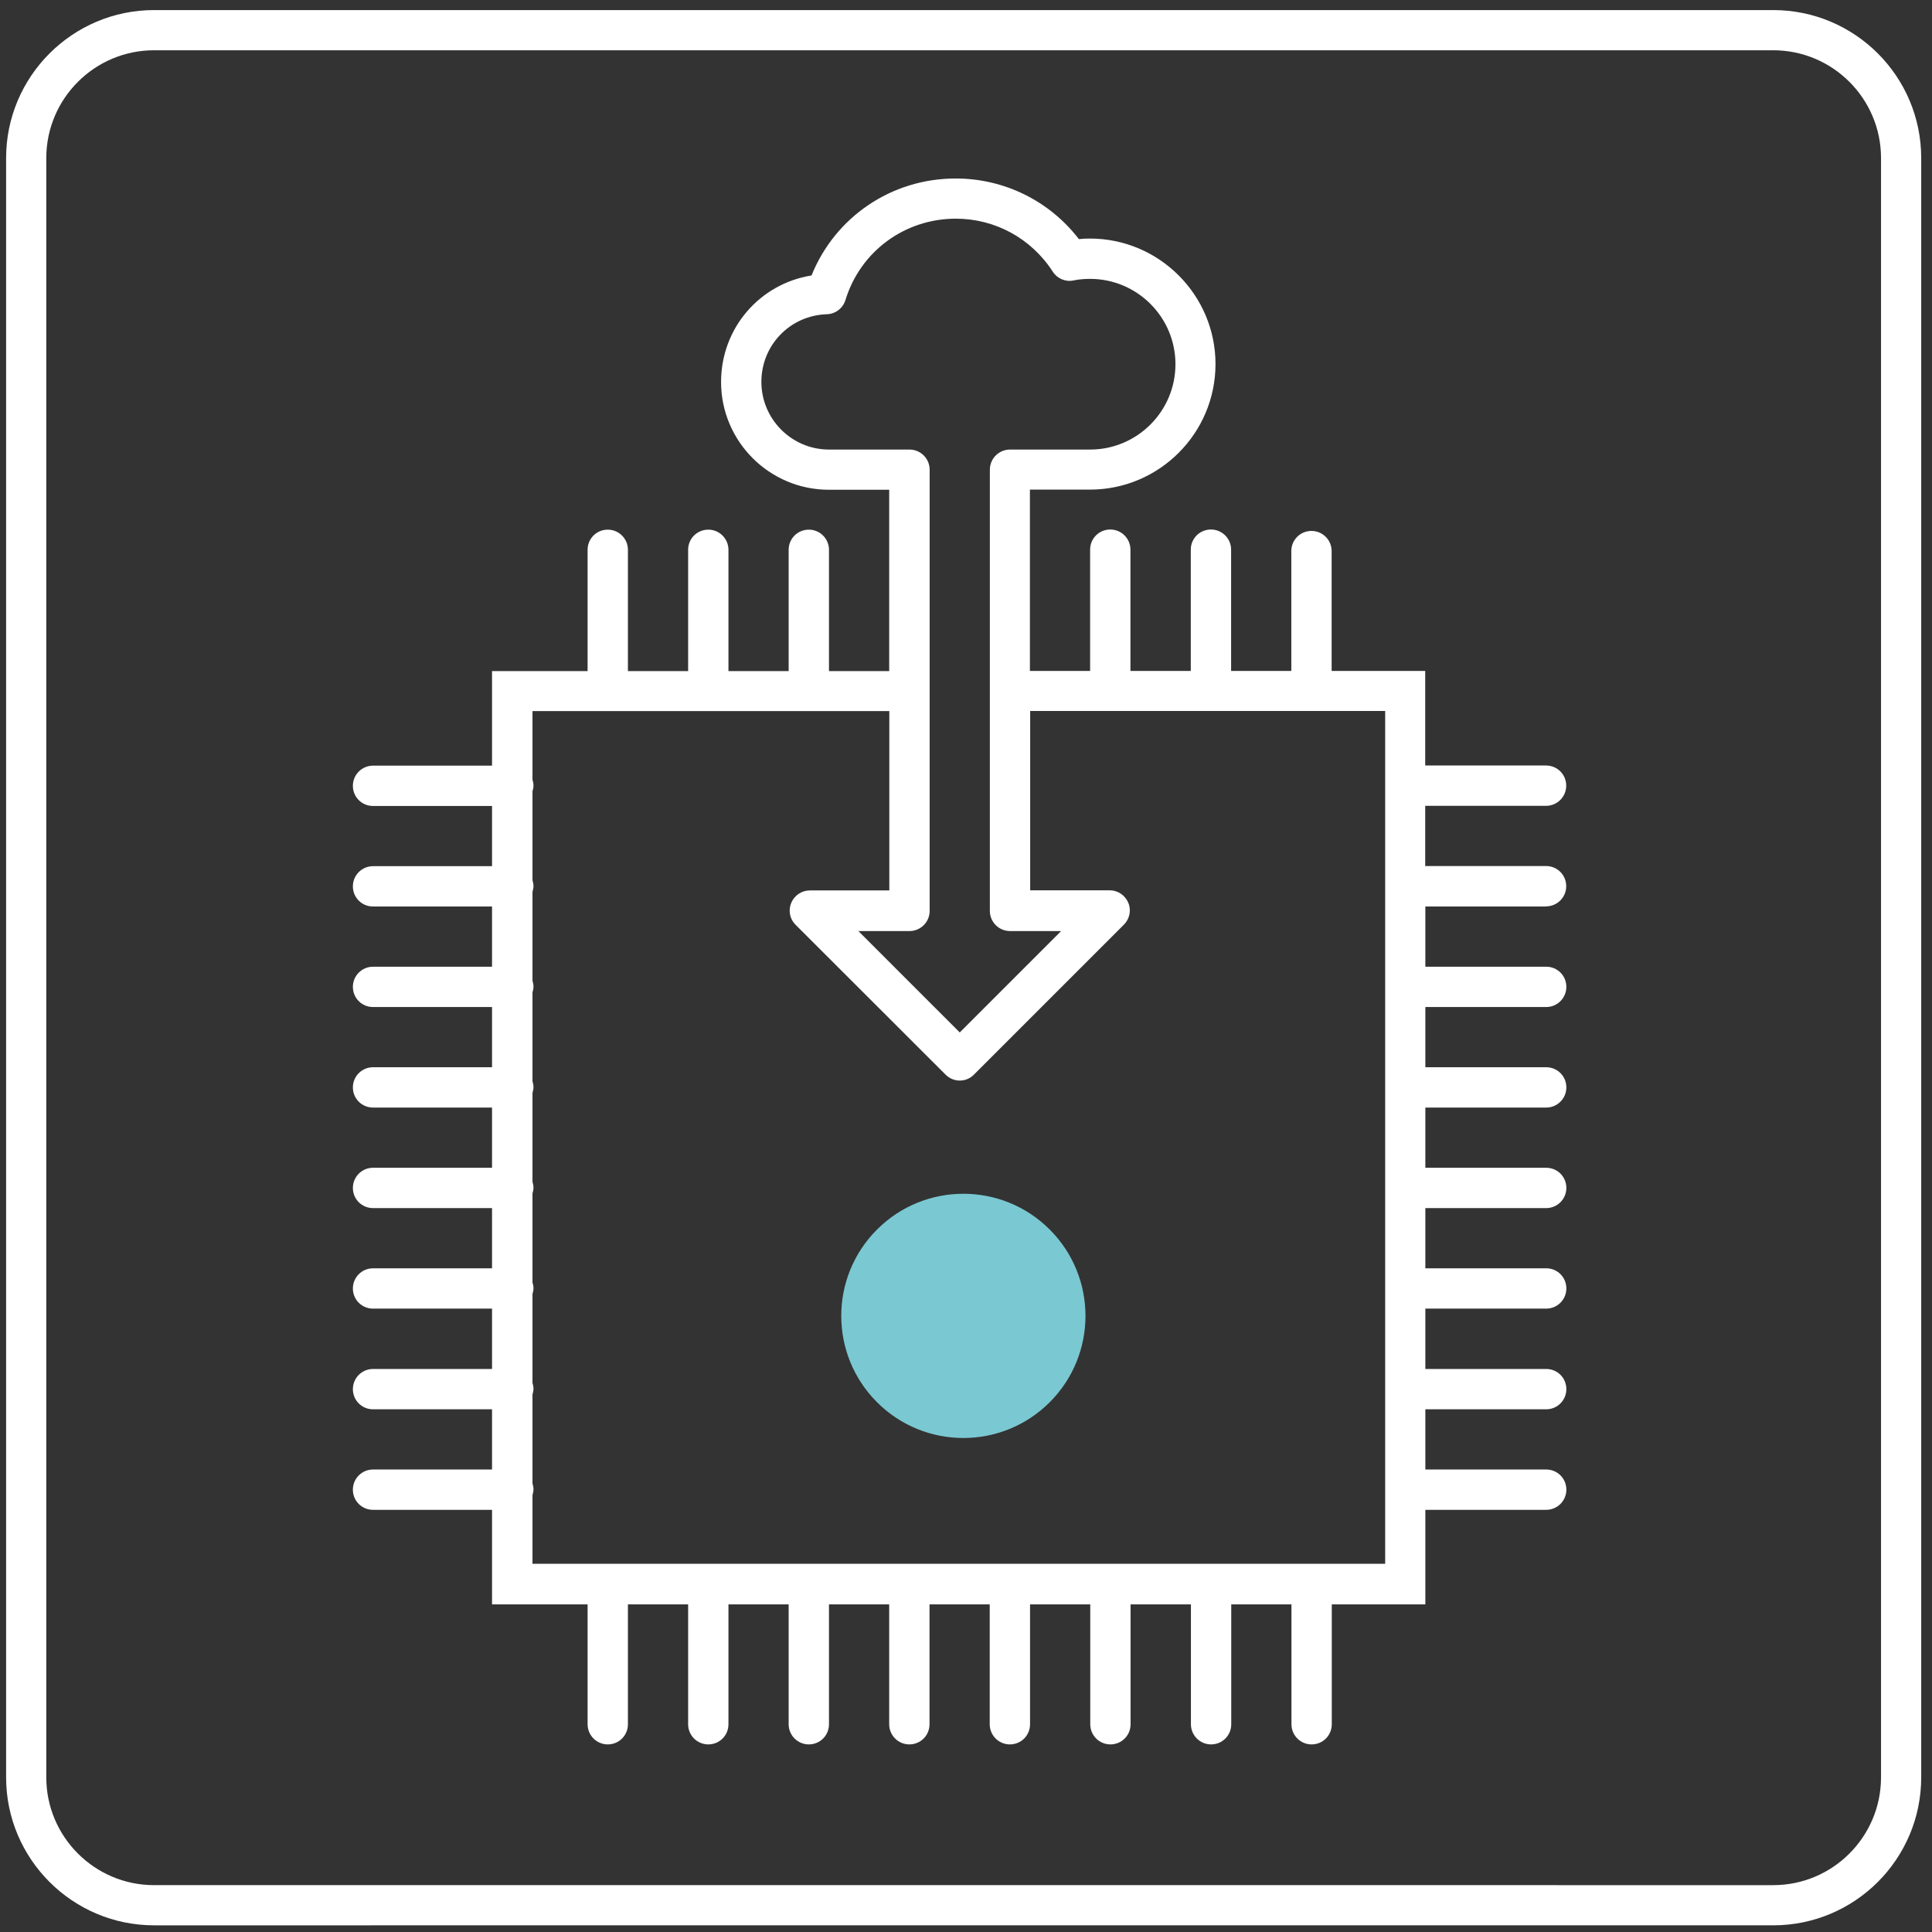
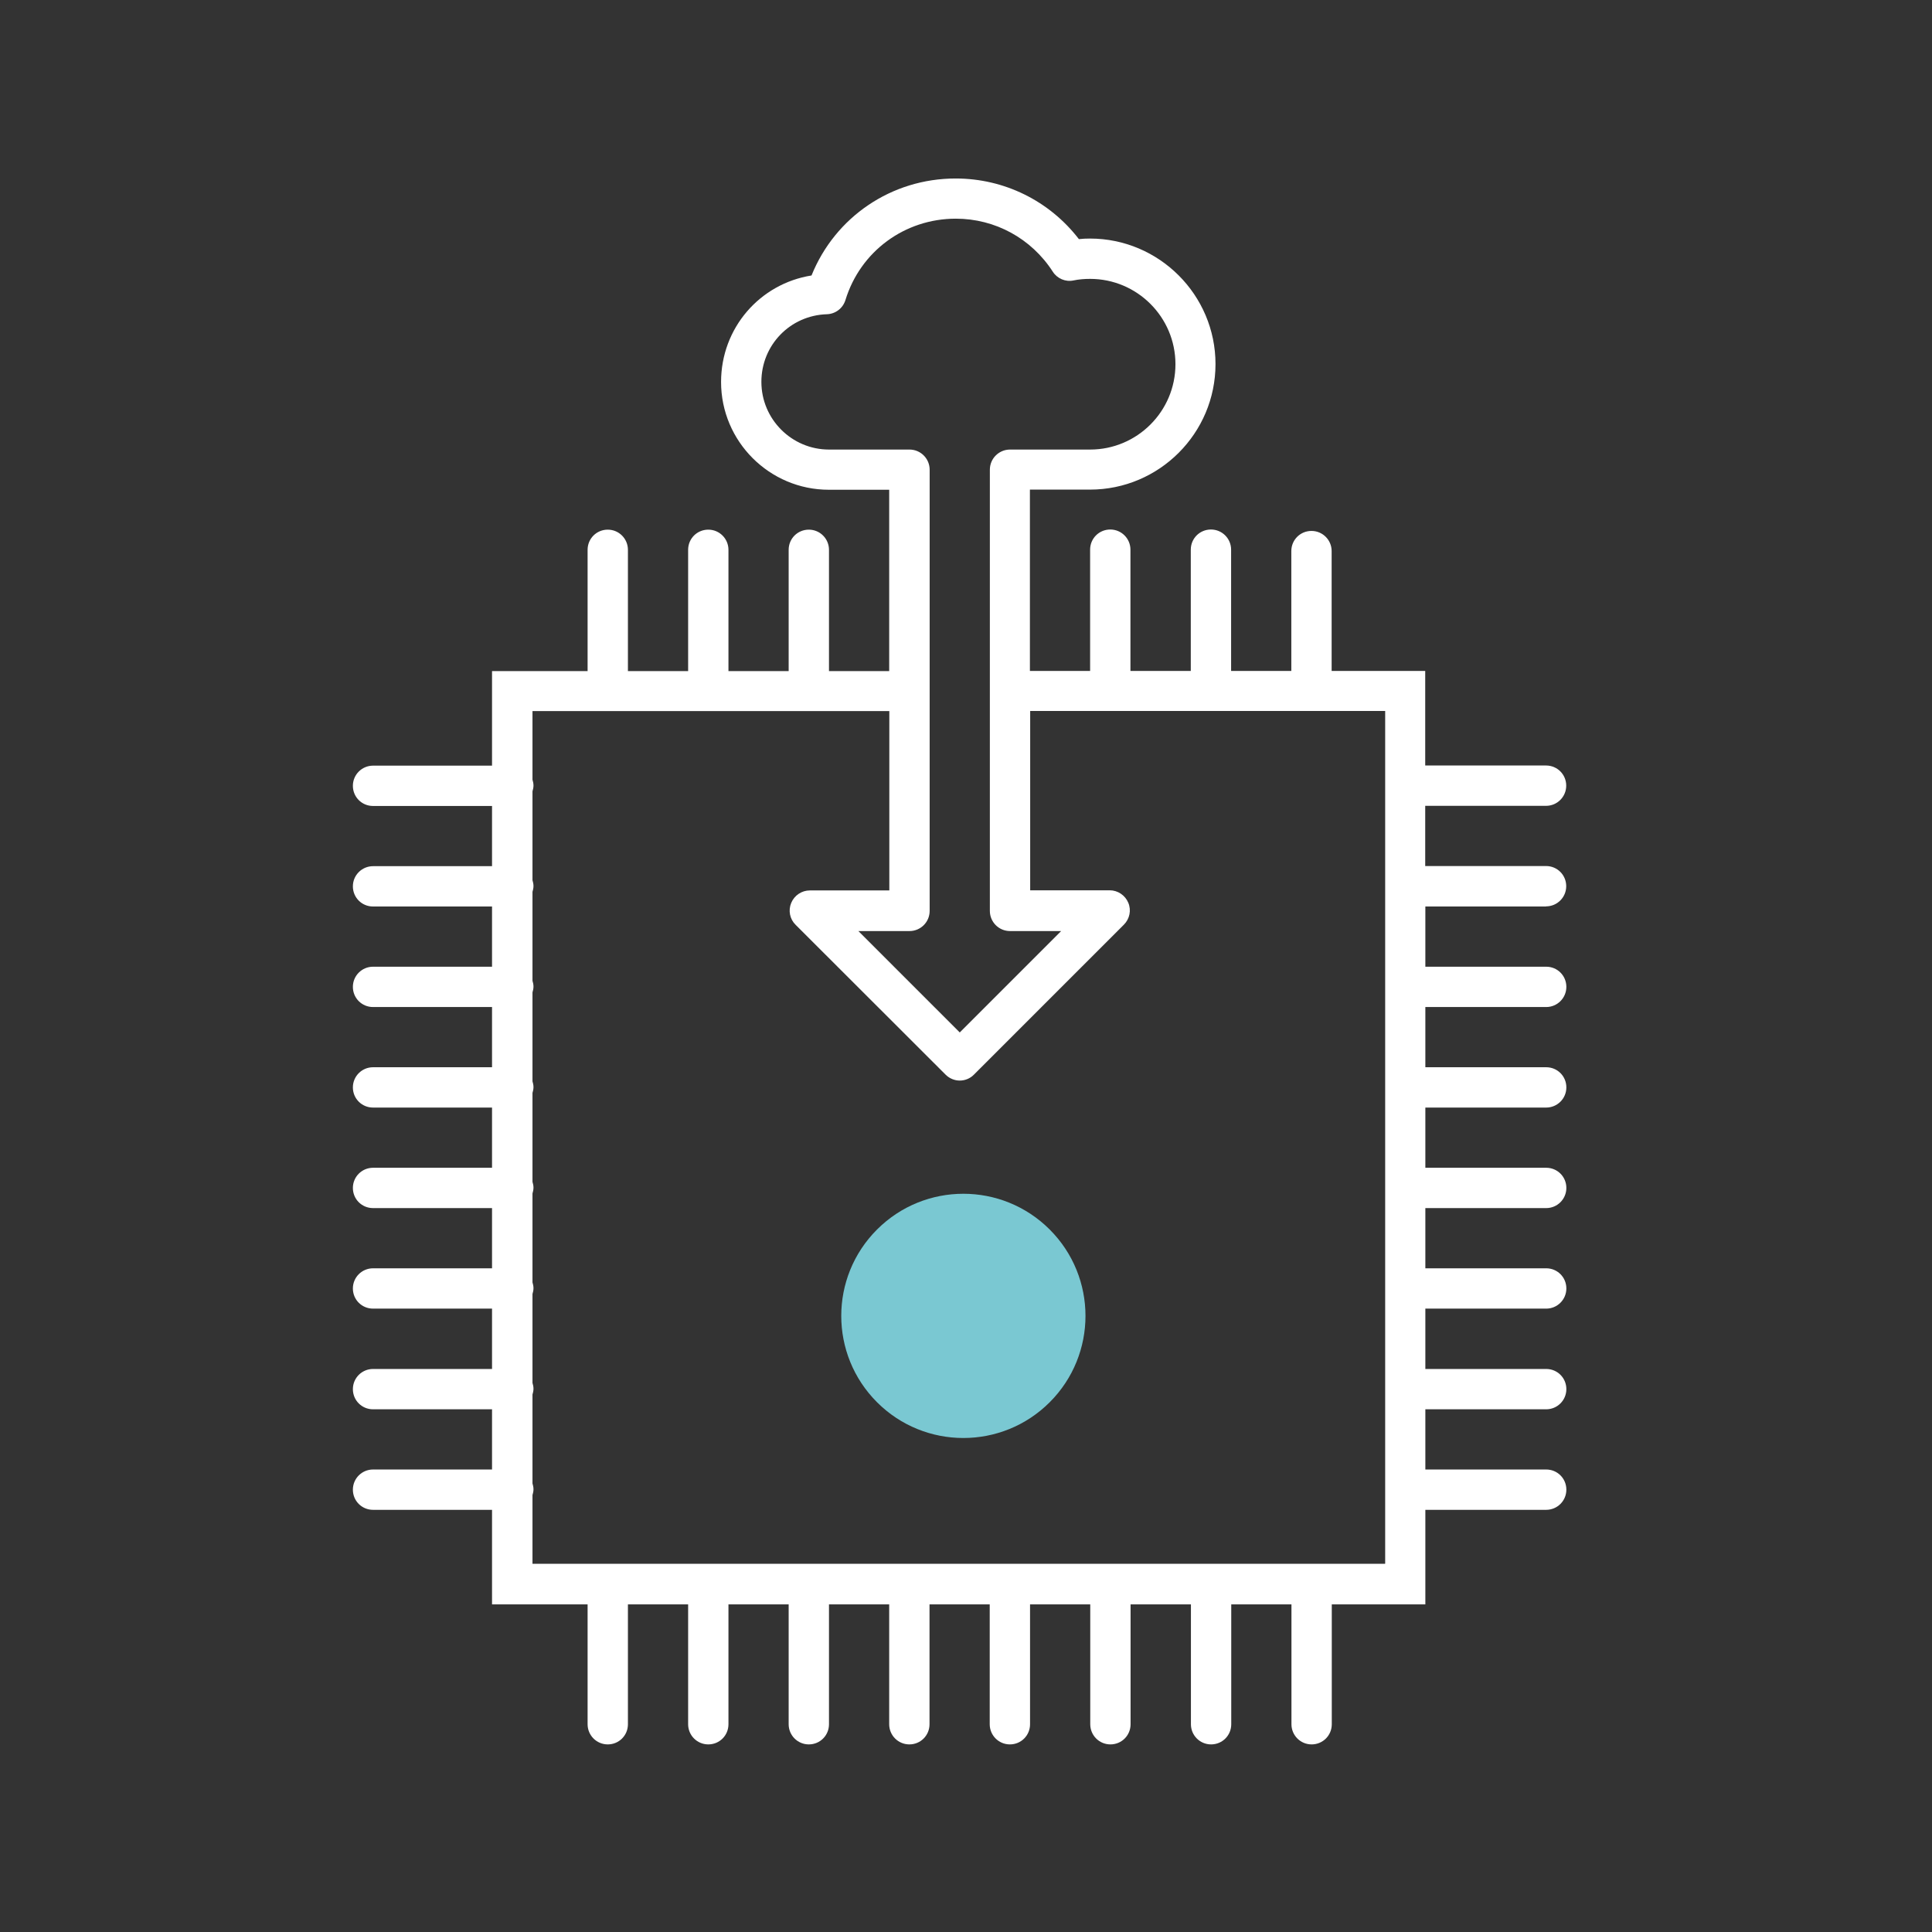
<svg xmlns="http://www.w3.org/2000/svg" viewBox="0 0 136.06 136.06">
  <rect x="0" y="0" width="136.06" height="136.06" fill="#333333" stroke="none" />
  <defs>
    <style>.c{fill:#fff;}.d{fill:#7ac8d2;}</style>
  </defs>
  <g id="a">
-     <path class="c" d="M124.88,.71H10.85C5.1,.71,.43,5.39,.43,11.13V125.17c0,5.75,4.68,10.42,10.42,10.42H124.88c5.75,0,10.42-4.67,10.42-10.42V11.13c0-5.75-4.67-10.42-10.42-10.42Zm7.59,124.46c0,4.18-3.4,7.59-7.59,7.59H10.85c-4.18,0-7.59-3.4-7.59-7.59V11.13c0-4.18,3.4-7.59,7.59-7.59H124.88c4.18,0,7.59,3.4,7.59,7.59V125.17Z" />
-   </g>
+     </g>
  <g id="b">
    <circle class="d" cx="67.85" cy="92.67" r="8.6" transform="translate(-45.66 75.12) rotate(-45)" />
    <path class="c" d="M108.88,63.83c.78,0,1.42-.63,1.42-1.42s-.63-1.42-1.42-1.42h-8.51v-4.24h8.51c.78,0,1.42-.63,1.42-1.42s-.63-1.42-1.42-1.42h-8.51v-6.66h-6.59v-8.44c0-.78-.63-1.42-1.42-1.42s-1.42,.63-1.42,1.42v8.44h-4.24v-8.54c0-.78-.63-1.42-1.42-1.42s-1.42,.63-1.42,1.42v8.54h-4.25v-8.54c0-.78-.63-1.42-1.42-1.42s-1.42,.63-1.42,1.42v8.54h-4.24v-12.77h4.23c4.88,0,8.84-3.97,8.84-8.84s-3.97-8.84-8.84-8.84c-.26,0-.52,.01-.78,.04-2.07-2.69-5.25-4.27-8.68-4.27-4.52,0-8.49,2.71-10.15,6.83-3.64,.58-6.37,3.7-6.37,7.5,0,4.19,3.41,7.59,7.59,7.59h4.25v12.77h-4.24v-8.54c0-.78-.63-1.42-1.42-1.42s-1.42,.63-1.42,1.42v8.54h-4.24v-8.54c0-.78-.63-1.42-1.42-1.42s-1.42,.63-1.42,1.42v8.54h-4.24v-8.54c0-.78-.63-1.42-1.42-1.42s-1.42,.63-1.42,1.42v8.54h-6.73v6.66h-8.38c-.78,0-1.42,.63-1.42,1.42s.63,1.42,1.42,1.42h8.38v4.24h-8.38c-.78,0-1.42,.63-1.42,1.42s.63,1.42,1.42,1.42h8.38v4.24h-8.38c-.78,0-1.42,.63-1.42,1.42s.63,1.42,1.42,1.42h8.38v4.24h-8.38c-.78,0-1.42,.63-1.42,1.42s.63,1.42,1.42,1.42h8.38v4.24h-8.38c-.78,0-1.42,.63-1.42,1.42s.63,1.42,1.42,1.42h8.38v4.24h-8.38c-.78,0-1.42,.63-1.42,1.42s.63,1.42,1.42,1.42h8.38v4.25h-8.38c-.78,0-1.42,.63-1.42,1.42s.63,1.42,1.42,1.42h8.38v4.24h-8.38c-.78,0-1.42,.63-1.42,1.42s.63,1.42,1.42,1.42h8.38v6.66h6.73v8.44c0,.78,.63,1.42,1.42,1.42s1.42-.63,1.42-1.42v-8.44h4.24v8.44c0,.78,.63,1.42,1.42,1.42s1.42-.63,1.42-1.42v-8.44h4.24v8.44c0,.78,.63,1.42,1.42,1.42s1.42-.63,1.42-1.42v-8.44h4.24v8.44c0,.78,.63,1.42,1.42,1.42s1.42-.63,1.42-1.42v-8.44h4.24v8.44c0,.78,.63,1.42,1.42,1.42s1.42-.63,1.42-1.42v-8.44h4.24v8.44c0,.78,.63,1.42,1.42,1.42s1.42-.63,1.42-1.42v-8.44h4.25v8.44c0,.78,.63,1.42,1.42,1.42s1.42-.63,1.42-1.42v-8.44h4.24v8.44c0,.78,.63,1.42,1.42,1.42s1.42-.63,1.42-1.42v-8.44h6.59v-6.66h8.51c.78,0,1.42-.63,1.42-1.42s-.63-1.42-1.42-1.42h-8.51v-4.24h8.51c.78,0,1.42-.63,1.42-1.42s-.63-1.42-1.42-1.42h-8.51v-4.25h8.51c.78,0,1.42-.63,1.42-1.42s-.63-1.42-1.42-1.42h-8.51v-4.24h8.51c.78,0,1.42-.63,1.42-1.42s-.63-1.42-1.42-1.42h-8.51v-4.24h8.51c.78,0,1.42-.63,1.42-1.42s-.63-1.42-1.42-1.42h-8.51v-4.24h8.51c.78,0,1.42-.63,1.42-1.42s-.63-1.42-1.42-1.42h-8.51v-4.24h8.51ZM53.62,26.89c0-2.59,2.03-4.68,4.61-4.76,.61-.02,1.13-.42,1.31-1,1.05-3.43,4.18-5.73,7.77-5.73,2.77,0,5.32,1.39,6.83,3.73,.31,.49,.9,.74,1.46,.62,.38-.08,.78-.11,1.17-.11,3.31,0,6.01,2.69,6.01,6.01s-2.7,6.01-6.01,6.01h-5.64c-.78,0-1.42,.63-1.42,1.42v30.99s0,.03,0,.04c0,.02,0,.03,0,.04,0,.78,.63,1.42,1.42,1.42h3.6l-7.14,7.14-7.14-7.14h3.6c.78,0,1.42-.63,1.42-1.42,0-.02,0-.03,0-.04,0-.02,0-.03,0-.04v-30.99c0-.78-.63-1.42-1.42-1.42h-5.67c-2.62,0-4.76-2.14-4.76-4.76Zm43.92,83.24H37.5v-4.84c.04-.13,.07-.27,.07-.41s-.03-.28-.07-.41v-6.26c.04-.13,.07-.27,.07-.41s-.03-.28-.07-.41v-6.26c.04-.13,.07-.27,.07-.41s-.03-.28-.07-.41v-6.26c.04-.13,.07-.27,.07-.41s-.03-.28-.07-.41v-6.26c.04-.13,.07-.27,.07-.41s-.03-.28-.07-.41v-6.26c.04-.13,.07-.27,.07-.41s-.03-.28-.07-.41v-6.26c.04-.13,.07-.27,.07-.41s-.03-.28-.07-.41v-6.26c.04-.13,.07-.27,.07-.41s-.03-.28-.07-.41v-4.83h25.13v12.63h-5.6c-.57,0-1.09,.35-1.31,.88-.22,.53-.1,1.14,.31,1.54l10.56,10.55h0c.28,.28,.64,.42,1,.42s.73-.14,1-.42l10.56-10.56c.41-.41,.53-1.02,.31-1.54-.22-.53-.74-.88-1.31-.88h-5.6v-12.63h25v60.04Z" />
  </g>
</svg>